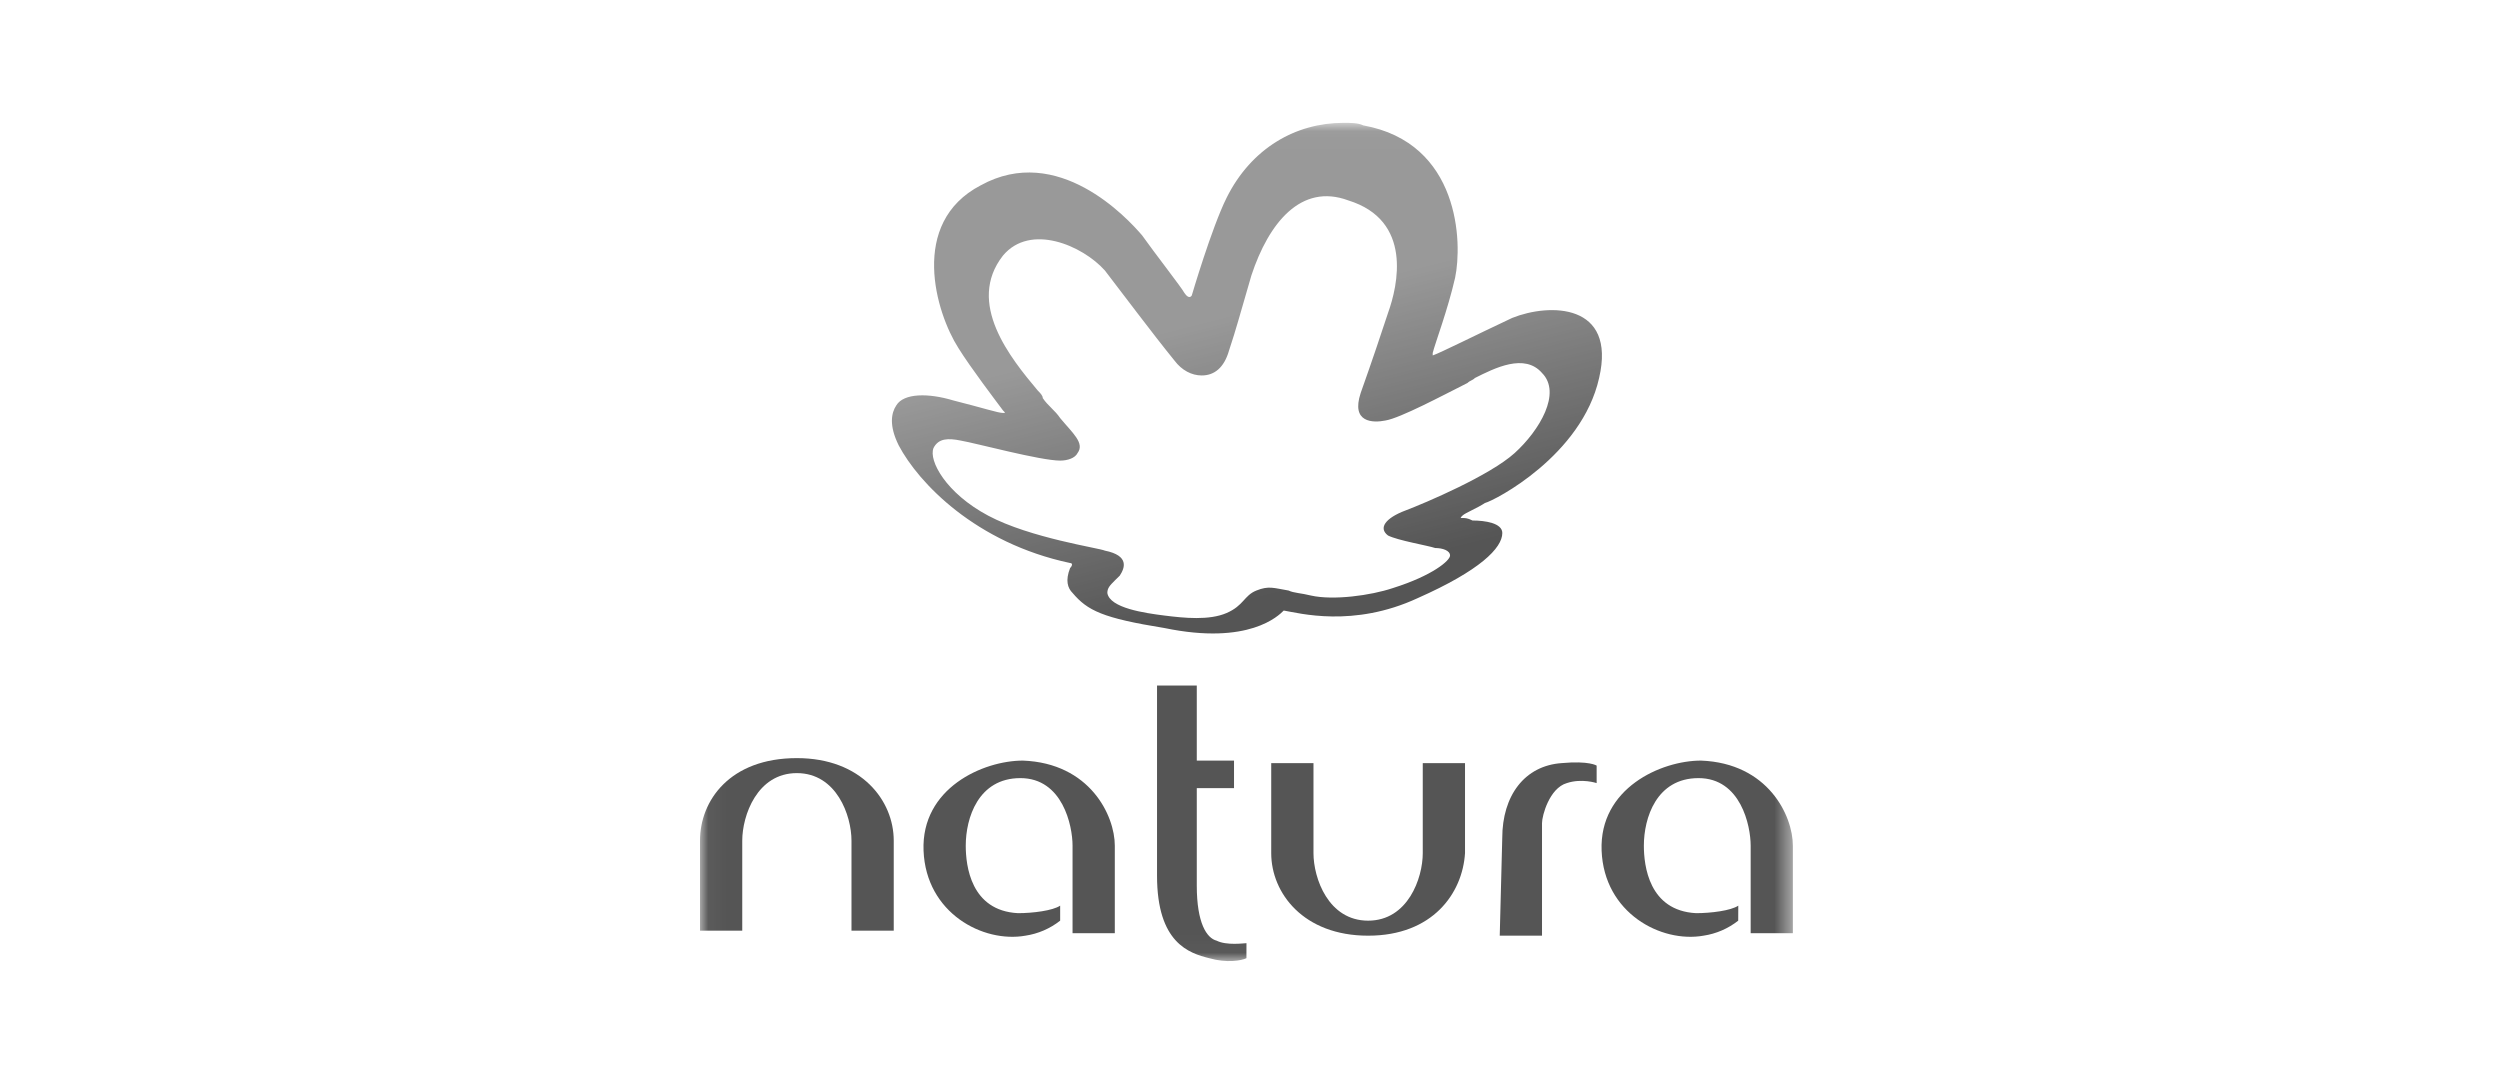
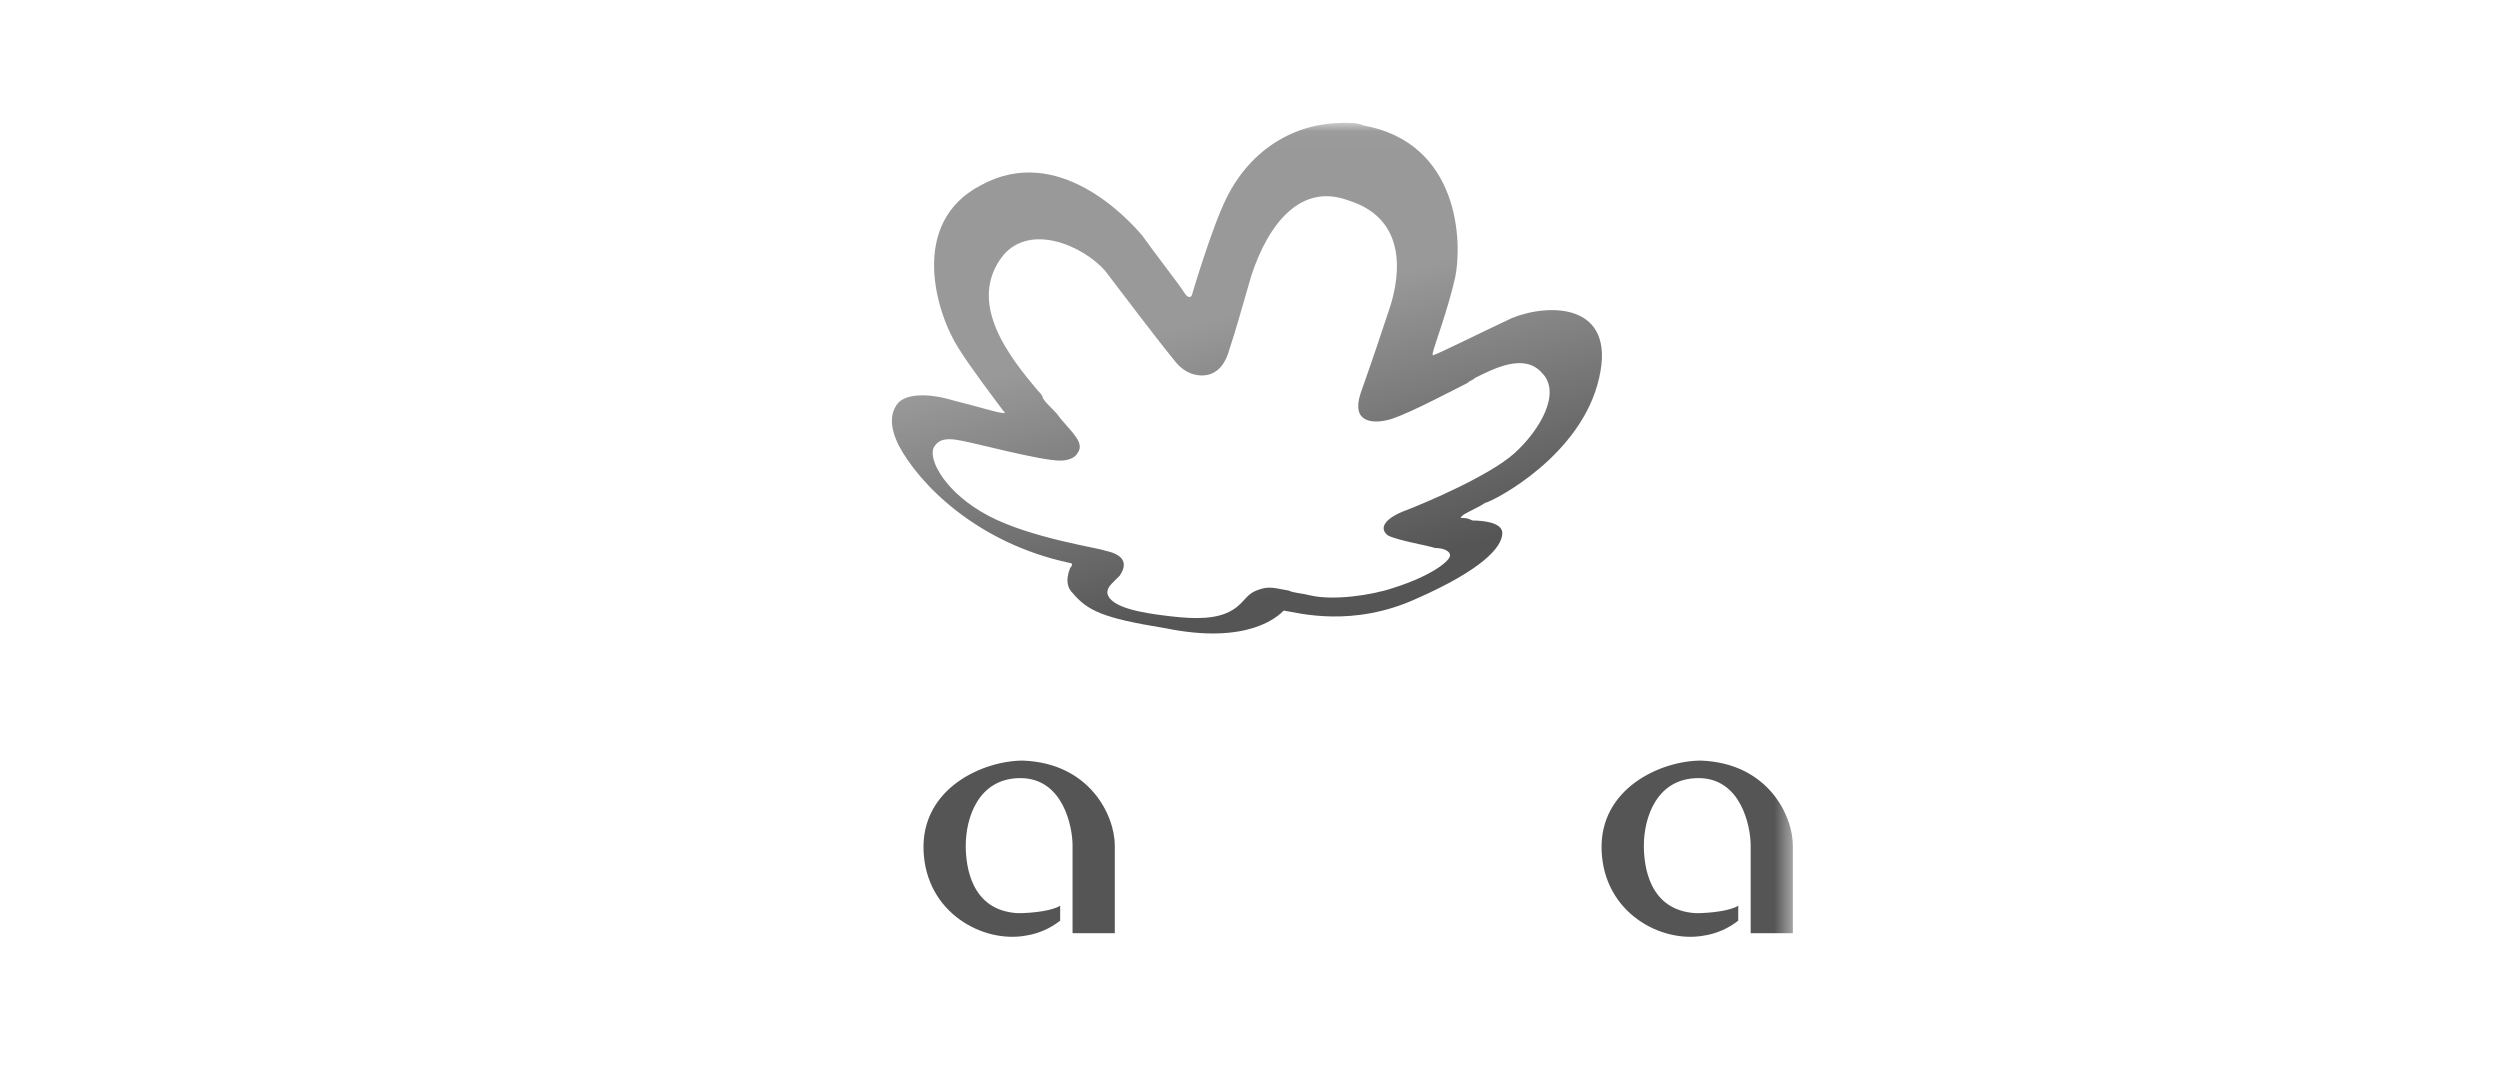
<svg xmlns="http://www.w3.org/2000/svg" width="143" height="62" viewBox="0 0 143 62" fill="none">
  <mask id="mask0_103_181" style="mask-type:luminance" maskUnits="userSpaceOnUse" x="40" y="7" width="63" height="48">
-     <path d="M102.551 7.027H40.04V54.974H102.551V7.027Z" fill="white" />
+     <path d="M102.551 7.027H40.04V54.974H102.551V7.027" fill="white" />
  </mask>
  <g mask="url(#mask0_103_181)">
-     <path d="M45.581 43.364C49.275 43.364 51.122 45.797 51.122 48.084V53.234H48.705V48.084C48.705 46.654 47.856 44.222 45.579 44.222C43.303 44.222 42.457 46.654 42.457 48.084V53.234H40.04V48.084C40.04 45.795 41.745 43.364 45.581 43.364Z" fill="#555555" />
-     <path d="M78.254 53.521C74.561 53.521 72.714 51.087 72.714 48.8V43.65H75.131V48.8C75.131 50.231 75.98 52.662 78.257 52.662C80.533 52.662 81.382 50.228 81.382 48.8V43.65H83.799V48.8C83.657 51.089 81.953 53.521 78.259 53.521" fill="#555555" />
    <path d="M60.641 52.662C60.063 53.117 59.377 53.413 58.652 53.521C56.235 53.95 52.969 52.233 52.827 48.657C52.685 45.081 56.236 43.506 58.51 43.506C62.346 43.65 63.767 46.654 63.767 48.371V53.378H61.35V48.371C61.35 47.226 60.781 44.508 58.366 44.508C55.951 44.508 55.241 46.797 55.241 48.371C55.241 49.515 55.525 52.09 58.224 52.233C59.076 52.233 60.213 52.09 60.641 51.804V52.662Z" fill="#555555" />
-     <path d="M71.296 54.809C71.012 54.951 70.159 55.094 69.165 54.809C68.028 54.522 66.182 53.953 66.182 50.087V39.214H68.456V43.506H70.586V45.08H68.456V50.659C68.456 52.806 69.025 53.663 69.593 53.807C70.161 54.093 71.156 53.95 71.298 53.95L71.296 54.809Z" fill="#555555" />
-     <path d="M85.929 47.941C85.929 45.507 87.208 43.792 89.339 43.649C90.901 43.506 91.328 43.792 91.328 43.792V44.793C91.328 44.793 90.479 44.507 89.623 44.793C88.628 45.079 88.203 46.653 88.203 47.082V53.52H85.785L85.929 47.941Z" fill="#555555" />
    <path d="M99.426 52.662C98.848 53.117 98.163 53.413 97.438 53.521C95.02 53.95 91.754 52.233 91.612 48.657C91.471 45.081 95.022 43.506 97.296 43.506C101.131 43.65 102.552 46.654 102.552 48.371V53.378H100.138V48.371C100.138 47.226 99.57 44.508 97.155 44.508C94.74 44.508 94.029 46.797 94.029 48.371C94.029 49.515 94.314 52.09 97.013 52.233C97.862 52.233 99.002 52.09 99.43 51.804L99.426 52.662Z" fill="#555555" />
    <path d="M71.58 15.754C70.87 18.187 70.728 18.758 70.302 20.045C70.017 21.047 69.449 21.476 68.739 21.476C68.17 21.476 67.602 21.189 67.176 20.62C65.897 19.047 64.192 16.758 63.198 15.471C61.919 14.04 58.936 12.752 57.373 14.616C55.242 17.334 57.799 20.481 59.362 22.341C59.504 22.484 59.646 22.627 59.646 22.77C59.93 23.199 60.357 23.485 60.641 23.914C61.351 24.772 62.061 25.345 61.635 25.917C61.493 26.203 61.067 26.346 60.641 26.346C59.504 26.346 55.807 25.345 54.958 25.202C54.248 25.058 53.679 25.058 53.395 25.631C53.111 26.346 54.105 28.206 56.52 29.493C58.935 30.78 62.914 31.353 63.198 31.496C64.619 31.782 64.334 32.498 64.05 32.927L63.766 33.206C63.482 33.492 63.34 33.636 63.34 33.921C63.482 34.78 65.471 35.066 66.606 35.209C67.742 35.353 69.164 35.495 70.158 35.066C71.152 34.636 71.153 34.065 71.863 33.779C72.573 33.492 72.857 33.636 73.71 33.779C73.994 33.921 74.42 33.921 74.989 34.065C76.267 34.351 78.398 34.065 79.677 33.636C81.95 32.92 82.943 32.062 82.943 31.776C82.943 31.49 82.516 31.347 82.094 31.347C81.668 31.203 79.963 30.917 79.395 30.631C78.827 30.202 79.252 29.63 80.389 29.201C81.526 28.771 85.223 27.198 86.641 25.912C88.058 24.625 89.34 22.479 88.203 21.334C87.209 20.19 85.504 21.048 84.367 21.62C84.225 21.763 84.083 21.763 83.941 21.906C82.52 22.621 80.105 23.909 79.252 24.052C78.542 24.195 77.263 24.195 77.831 22.479C78.542 20.476 78.968 19.19 79.395 17.901C79.963 16.327 80.816 12.607 77.122 11.463C74.422 10.46 72.572 12.749 71.58 15.754ZM68.17 16.898C68.17 16.898 69.305 13.035 70.159 11.319C71.58 8.458 74.14 7.027 76.837 7.027C77.263 7.027 77.689 7.027 77.973 7.17C83.514 8.171 83.656 13.893 83.23 15.896C82.803 17.756 82.093 19.616 81.951 20.188V20.331C82.378 20.188 84.369 19.186 86.498 18.185C88.628 17.33 92.465 17.33 91.47 21.619C90.476 26.054 85.503 28.628 84.938 28.772C84.511 29.058 83.801 29.344 83.659 29.487C83.516 29.629 83.517 29.63 83.659 29.63C83.8 29.63 83.943 29.63 84.227 29.773C84.938 29.773 85.932 29.916 85.932 30.488C85.932 31.347 84.653 32.634 81.102 34.208C77.408 35.924 74.282 35.063 73.43 34.923C73.145 35.209 71.441 36.926 66.61 35.924C63.059 35.352 62.206 34.923 61.354 33.921C61.069 33.636 60.928 33.206 61.211 32.491C61.354 32.348 61.354 32.205 61.211 32.205C55.813 31.061 52.545 27.627 51.409 25.481C50.84 24.337 50.982 23.621 51.266 23.192C51.693 22.477 53.114 22.477 54.532 22.906C56.237 23.335 57.089 23.621 57.373 23.621C57.516 23.621 57.516 23.621 57.373 23.479C56.947 22.906 55.527 21.045 54.817 19.902C53.537 17.899 51.974 12.749 56.094 10.603C60.499 8.169 64.477 12.463 65.329 13.464C66.039 14.466 67.602 16.469 67.746 16.753C68.03 17.183 68.172 16.897 68.172 16.897L68.17 16.898Z" fill="url(#paint0_linear_103_181)" />
  </g>
  <defs>
    <linearGradient id="paint0_linear_103_181" x1="74.245" y1="33.634" x2="70.269" y2="18.05" gradientUnits="userSpaceOnUse">
      <stop stop-color="#555555" />
      <stop offset="1" stop-color="#555555" stop-opacity="0.6" />
    </linearGradient>
  </defs>
</svg>